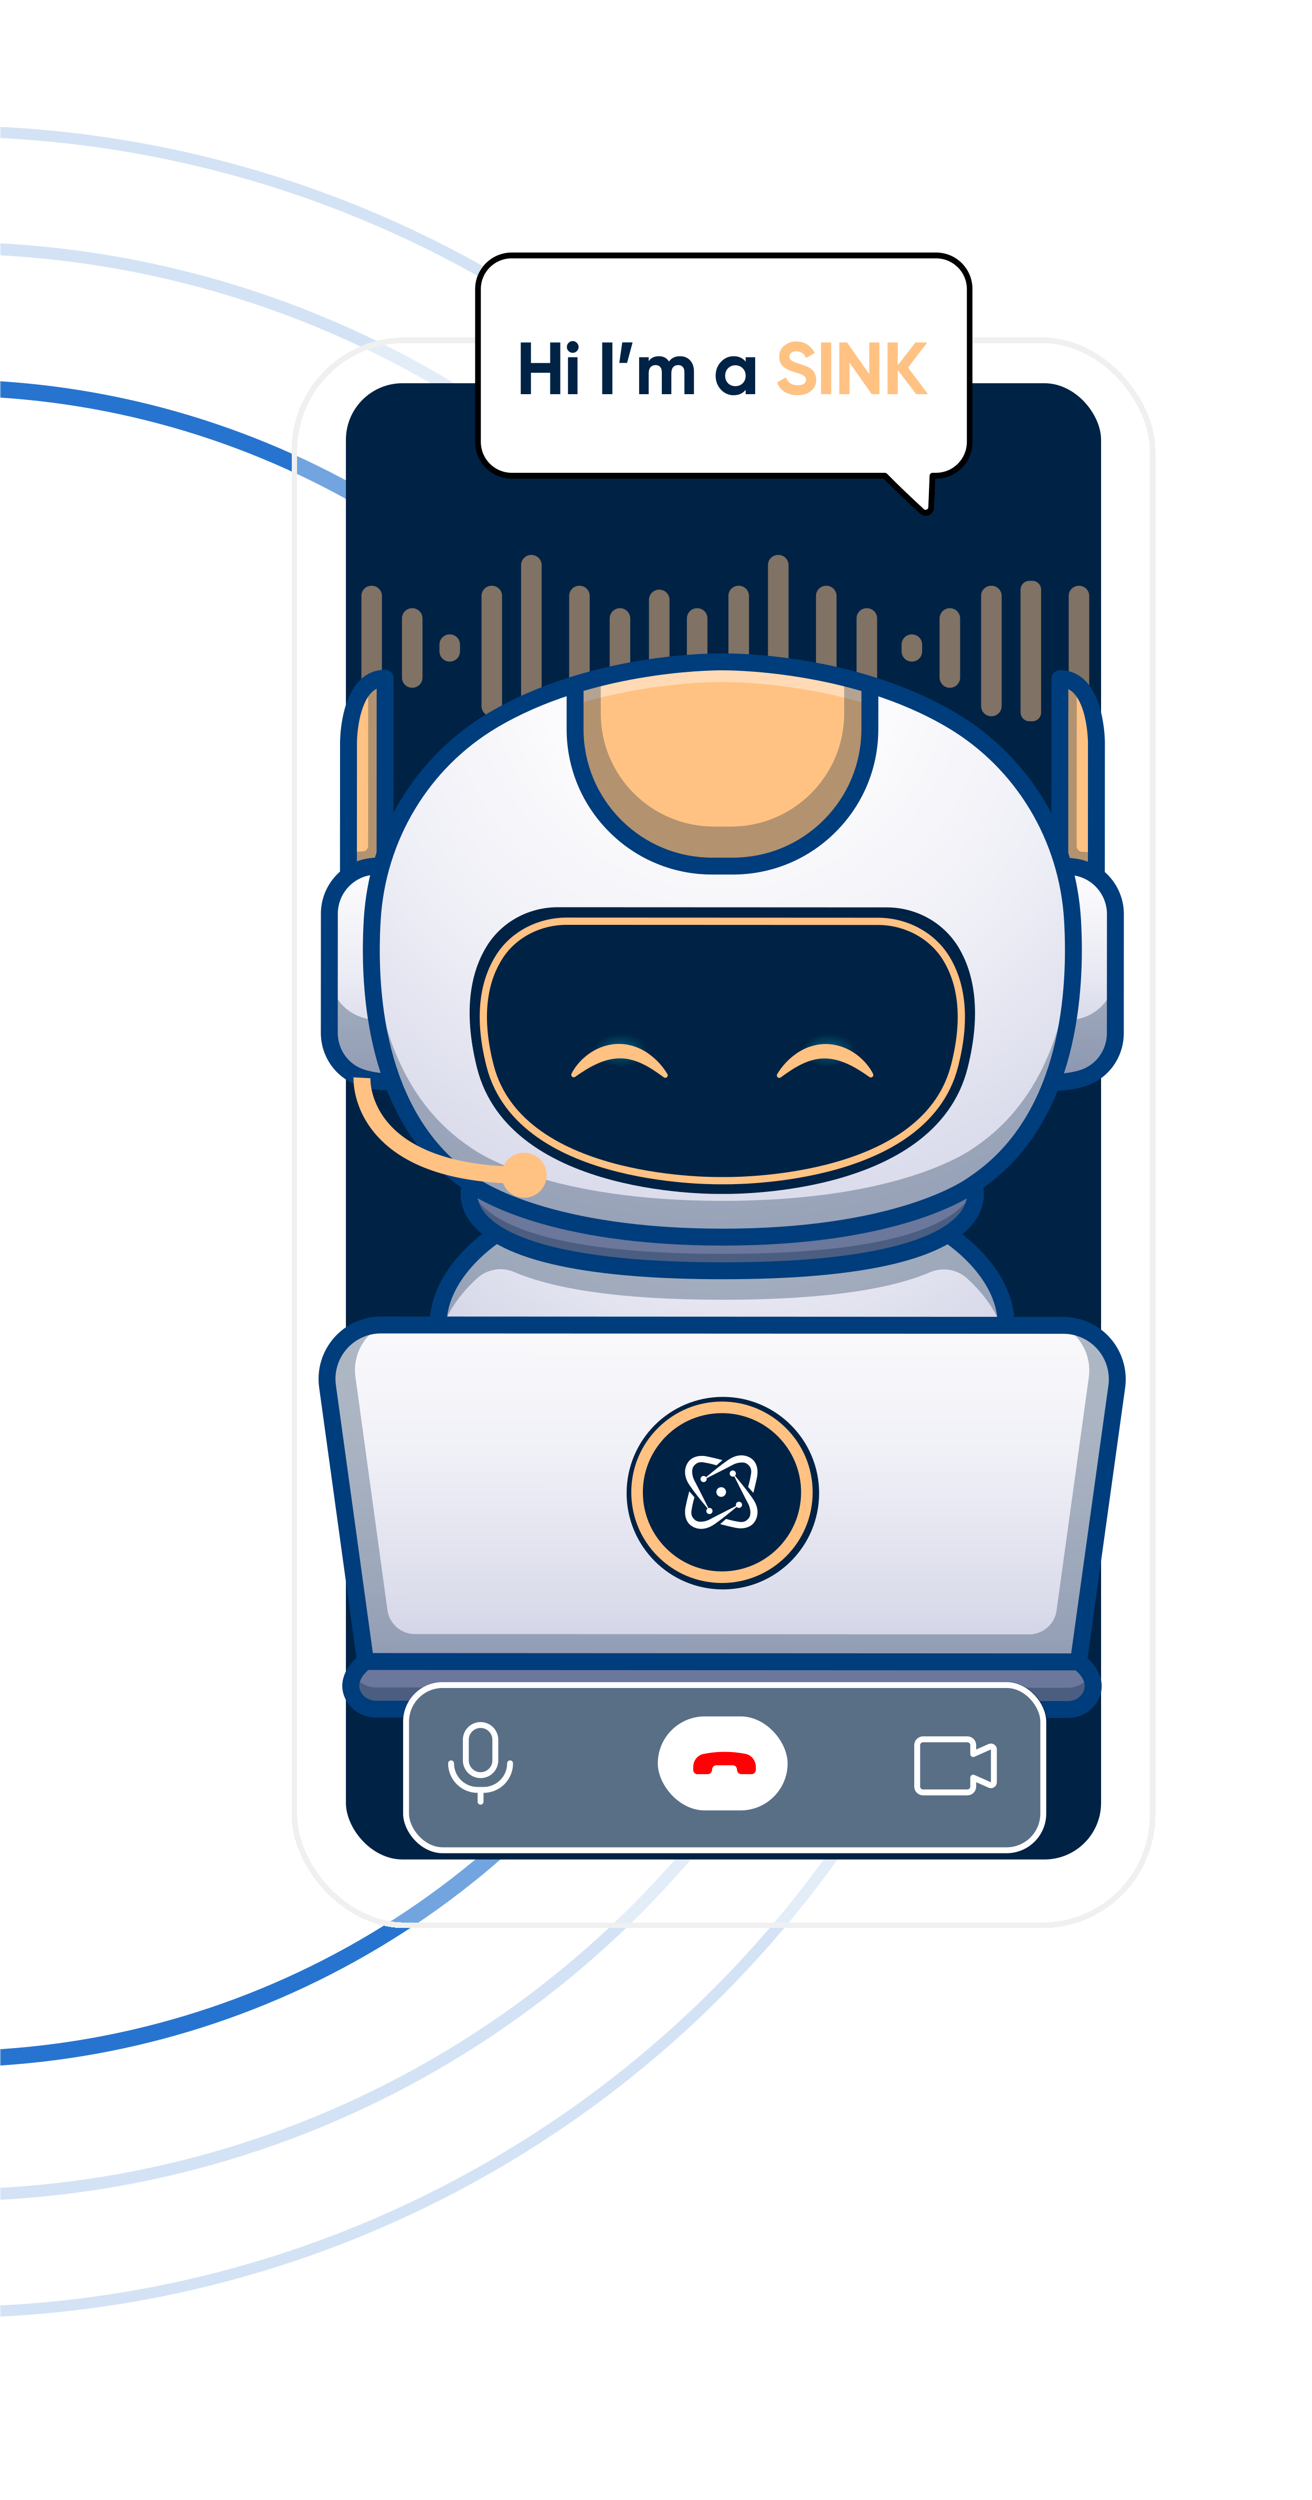
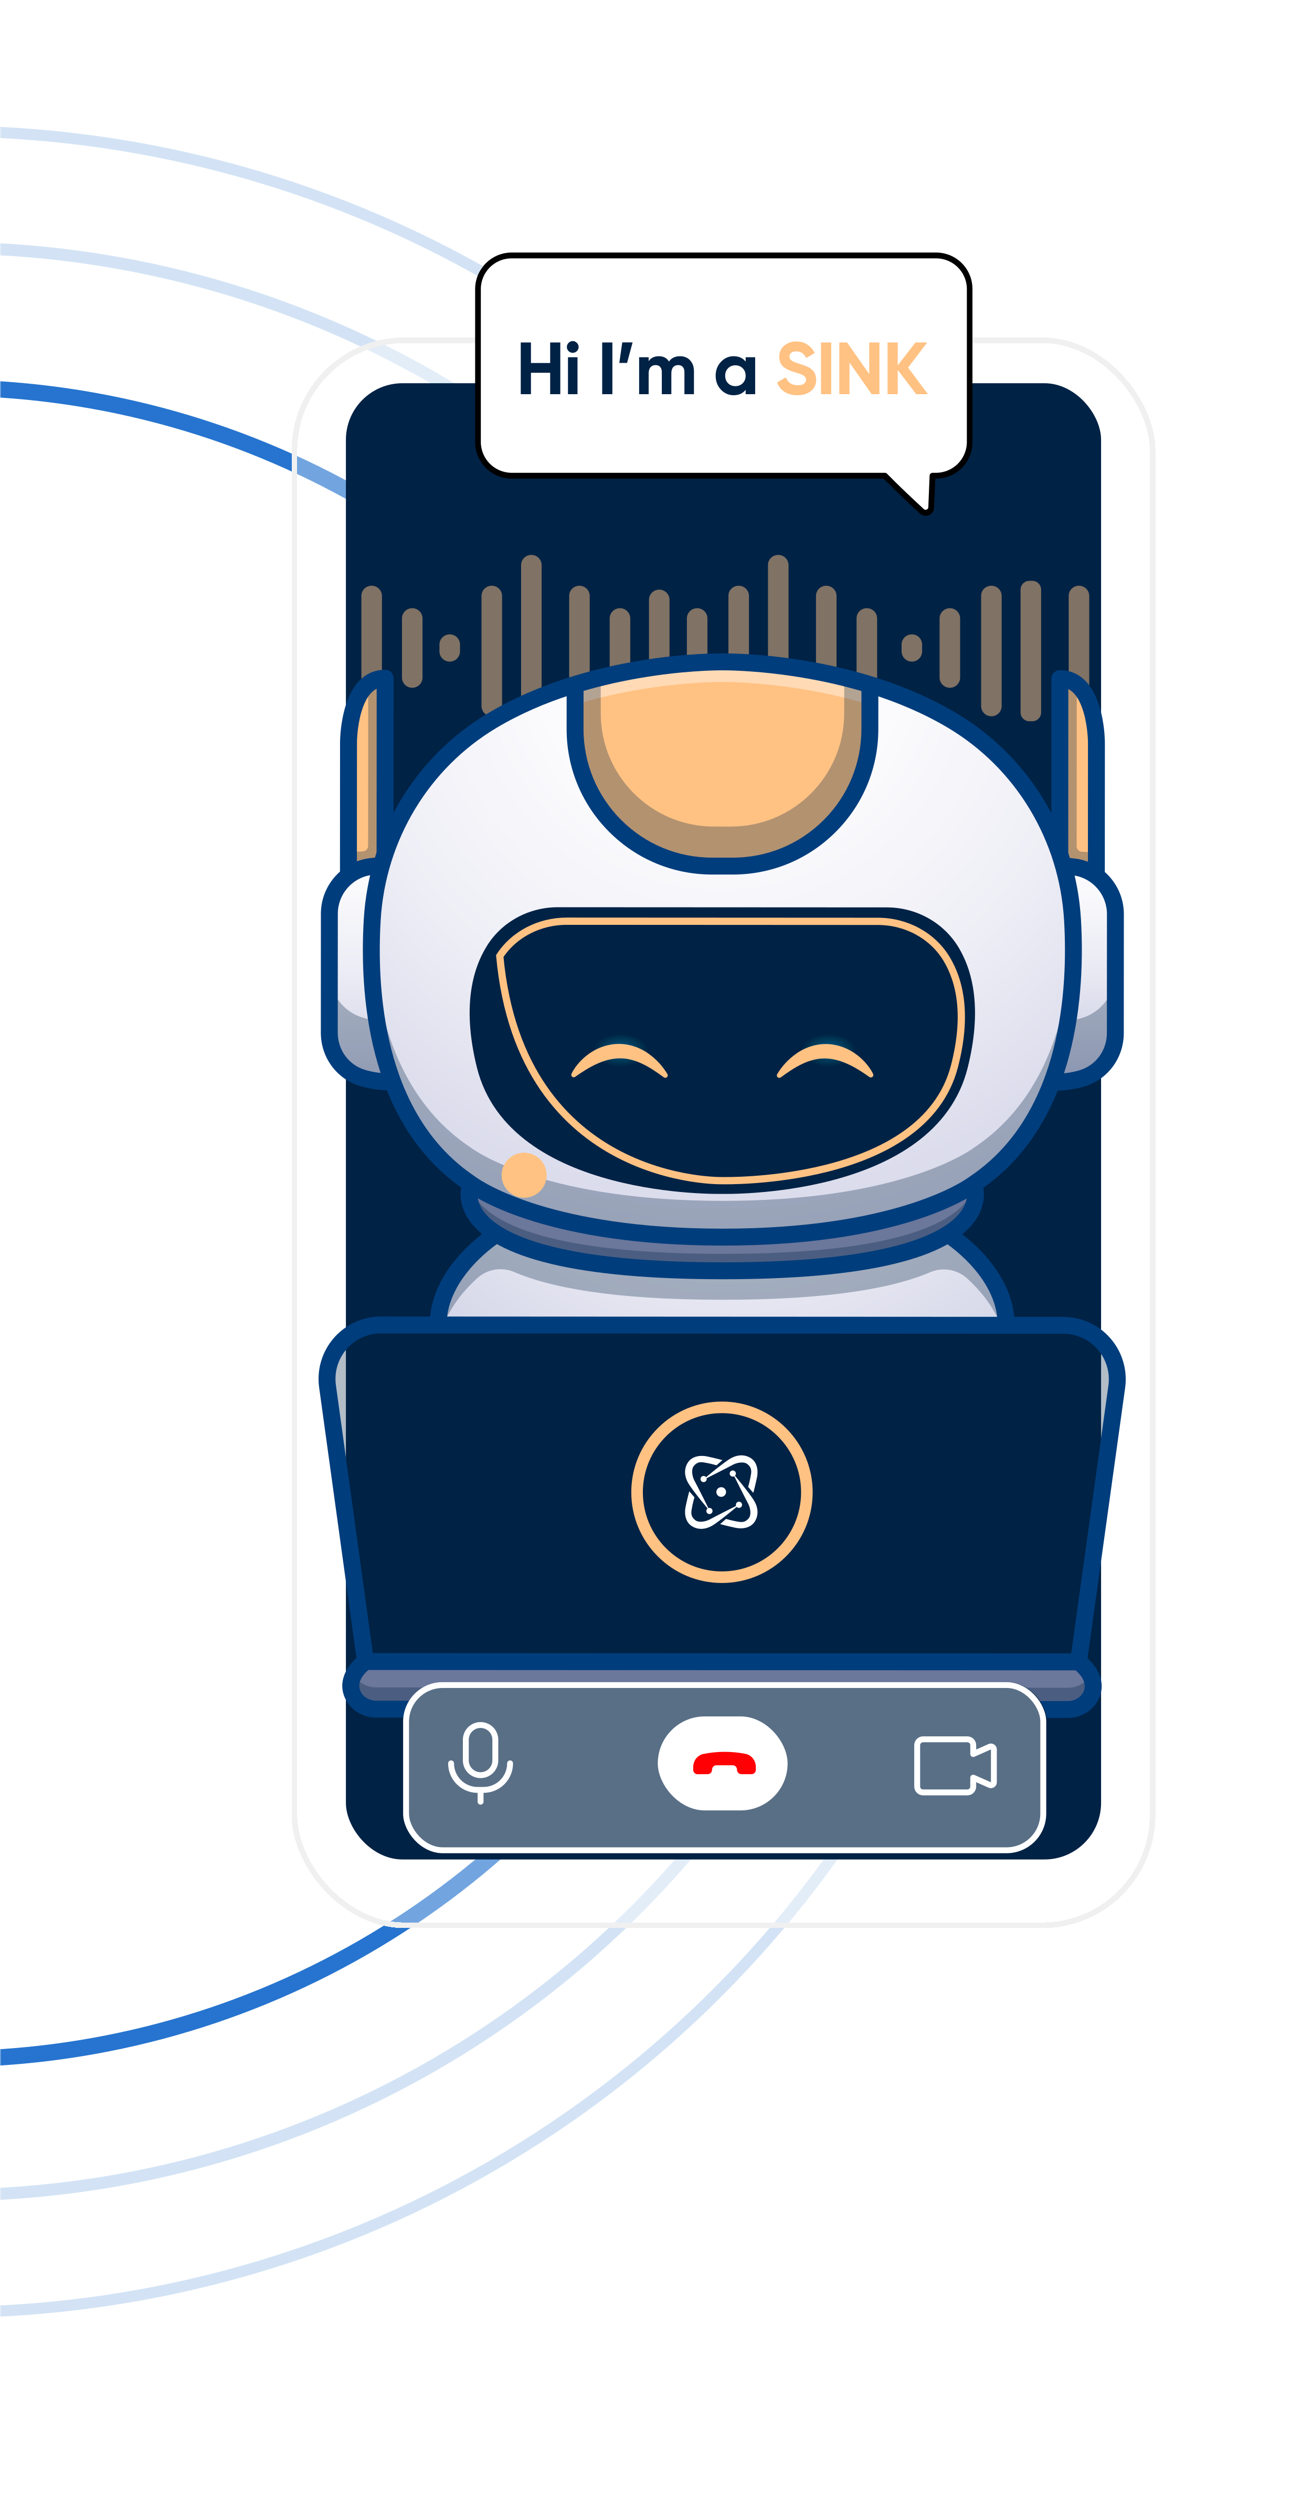
<svg xmlns="http://www.w3.org/2000/svg" width="486" height="926" viewBox="0 0 486 926" fill="none">
  <mask id="mask0_1_3" style="mask-type:alpha" maskUnits="userSpaceOnUse" x="0" y="0" width="428" height="926">
    <rect width="428" height="926" fill="#D9D9D9" />
  </mask>
  <g mask="url(#mask0_1_3)">
    <circle cx="-20" cy="453.108" r="309.526" stroke="#2674CF" stroke-width="6.03" />
    <circle cx="-19.463" cy="452.429" r="360.621" stroke="#2674CF" stroke-opacity="0.2" stroke-width="4.441" />
    <circle cx="-20" cy="452.5" r="403.936" stroke="#2674CF" stroke-opacity="0.2" stroke-width="4.129" />
  </g>
  <g filter="url(#filter0_d_1_3)">
    <rect x="108" y="119.684" width="320" height="589.139" rx="41.921" fill="white" fill-opacity="0.35" shape-rendering="crispEdges" />
    <rect x="109.048" y="120.732" width="317.904" height="587.043" rx="40.873" stroke="#F0F0F0" stroke-width="2.096" shape-rendering="crispEdges" />
  </g>
  <rect x="128.133" y="141.936" width="279.735" height="546.755" rx="20.961" fill="#002245" />
  <g opacity="0.5">
    <path d="M137.642 216.945H137.706C139.785 216.945 141.481 218.641 141.481 220.72V261.508C141.481 263.587 139.785 265.282 137.706 265.282H137.642C135.563 265.282 133.867 263.587 133.867 261.508V220.72C133.835 218.609 135.531 216.945 137.642 216.945Z" fill="#FFC283" />
    <path d="M152.675 225.264H152.739C154.818 225.264 156.514 226.959 156.514 229.039V250.952C156.514 253.031 154.818 254.727 152.739 254.727H152.675C150.595 254.727 148.9 253.031 148.9 250.952V229.039C148.9 226.959 150.595 225.264 152.675 225.264Z" fill="#FFC283" />
    <path d="M288.256 205.525H288.32C290.399 205.525 292.095 207.221 292.095 209.3V272.897C292.095 274.976 290.399 276.672 288.32 276.672H288.256C286.177 276.672 284.481 274.976 284.481 272.897V209.332C284.449 207.221 286.145 205.525 288.256 205.525Z" fill="#FFC283" />
    <path d="M273.604 216.945H273.668C275.747 216.945 277.442 218.641 277.442 220.72V261.508C277.442 263.587 275.747 265.282 273.668 265.282H273.604C271.524 265.282 269.829 263.587 269.829 261.508V220.72C269.797 218.609 271.492 216.945 273.604 216.945Z" fill="#FFC283" />
    <path d="M306.037 216.945H306.101C308.18 216.945 309.876 218.641 309.876 220.72V261.508C309.876 263.587 308.18 265.282 306.101 265.282H306.037C303.958 265.282 302.262 263.587 302.262 261.508V220.72C302.262 218.609 303.958 216.945 306.037 216.945Z" fill="#FFC283" />
    <path d="M258.215 225.264H258.279C260.359 225.264 262.054 226.959 262.054 229.039V250.952C262.054 253.031 260.359 254.727 258.279 254.727H258.215C256.136 254.727 254.44 253.031 254.44 250.952V229.039C254.44 226.959 256.136 225.264 258.215 225.264Z" fill="#FFC283" />
    <path d="M321.07 225.264H321.134C323.214 225.264 324.909 226.959 324.909 229.039V250.952C324.909 253.031 323.214 254.727 321.134 254.727H321.07C318.991 254.727 317.296 253.031 317.296 250.952V229.039C317.264 226.959 318.959 225.264 321.07 225.264Z" fill="#FFC283" />
    <path d="M244.17 218.385H244.234C246.314 218.385 248.009 220.08 248.009 222.16V257.893C248.009 259.972 246.314 261.667 244.234 261.667H244.17C242.091 261.667 240.396 259.972 240.396 257.893V222.16C240.396 220.08 242.091 218.385 244.17 218.385Z" fill="#FFC283" />
    <path d="M196.796 205.525H196.86C198.939 205.525 200.635 207.221 200.635 209.3V272.897C200.635 274.976 198.939 276.672 196.86 276.672H196.796C194.717 276.672 193.021 274.976 193.021 272.897V209.332C193.021 207.221 194.717 205.525 196.796 205.525Z" fill="#FFC283" />
    <path d="M182.139 216.945H182.203C184.282 216.945 185.977 218.641 185.977 220.72V261.508C185.977 263.587 184.282 265.282 182.203 265.282H182.139C180.059 265.282 178.364 263.587 178.364 261.508V220.72C178.364 218.609 180.059 216.945 182.139 216.945Z" fill="#FFC283" />
    <path d="M214.609 216.945H214.673C216.752 216.945 218.447 218.641 218.447 220.72V261.508C218.447 263.587 216.752 265.282 214.673 265.282H214.609C212.529 265.282 210.834 263.587 210.834 261.508V220.72C210.834 218.609 212.529 216.945 214.609 216.945Z" fill="#FFC283" />
    <path d="M229.621 225.264H229.685C231.764 225.264 233.46 226.959 233.46 229.039V250.952C233.46 253.031 231.764 254.727 229.685 254.727H229.621C227.541 254.727 225.846 253.031 225.846 250.952V229.039C225.846 226.959 227.541 225.264 229.621 225.264Z" fill="#FFC283" />
    <path d="M166.56 234.955H166.624C168.703 234.955 170.399 236.651 170.399 238.73V241.257C170.399 243.337 168.703 245.032 166.624 245.032H166.56C164.48 245.032 162.785 243.337 162.785 241.257V238.73C162.785 236.651 164.48 234.955 166.56 234.955Z" fill="#FFC283" />
    <path d="M381.309 215.121H382.396C384.188 215.121 385.659 216.593 385.659 218.384V263.874C385.659 265.665 384.188 267.137 382.396 267.137H381.309C379.517 267.137 378.046 265.665 378.046 263.874V218.384C378.046 216.593 379.517 215.121 381.309 215.121Z" fill="#FFC283" />
    <path d="M367.204 216.945H367.268C369.348 216.945 371.043 218.641 371.043 220.72V261.508C371.043 263.587 369.348 265.282 367.268 265.282H367.204C365.125 265.282 363.43 263.587 363.43 261.508V220.72C363.398 218.609 365.093 216.945 367.204 216.945Z" fill="#FFC283" />
    <path d="M399.643 216.945H399.707C401.787 216.945 403.482 218.641 403.482 220.72V261.508C403.482 263.587 401.787 265.282 399.707 265.282H399.643C397.564 265.282 395.868 263.587 395.868 261.508V220.72C395.868 218.609 397.564 216.945 399.643 216.945Z" fill="#FFC283" />
    <path d="M351.821 225.264H351.885C353.964 225.264 355.66 226.959 355.66 229.039V250.952C355.66 253.031 353.964 254.727 351.885 254.727H351.821C349.742 254.727 348.046 253.031 348.046 250.952V229.039C348.046 226.959 349.742 225.264 351.821 225.264Z" fill="#FFC283" />
    <path d="M337.745 234.955H337.809C339.889 234.955 341.584 236.651 341.584 238.73V241.257C341.584 243.337 339.889 245.032 337.809 245.032H337.745C335.666 245.032 333.97 243.337 333.97 241.257V238.73C333.97 236.651 335.634 234.955 337.745 234.955Z" fill="#FFC283" />
  </g>
  <path d="M322.224 253.585L322.216 270.033C322.201 298.071 299.459 320.79 271.421 320.775L263.76 320.772C235.721 320.757 213.002 298.015 213.017 269.977L213.025 253.528C241.767 244.702 267.629 245.136 267.629 245.136C267.629 245.136 293.493 244.728 322.224 253.585Z" fill="#FFC283" />
  <path opacity="0.4" d="M213.025 260.988C241.767 252.161 267.629 252.596 267.629 252.596C267.629 252.596 293.49 252.189 322.219 261.045L322.224 252.757C293.493 243.9 267.629 244.306 267.629 244.306C267.629 244.306 241.765 243.872 213.025 252.699L213.017 269.147C213.017 269.205 213.02 269.261 213.02 269.318L213.025 260.988Z" fill="white" />
  <path d="M389.64 400.872C384.389 414.776 375.933 427.784 362.603 437.228C361.95 437.684 361.296 438.132 360.651 438.597C357.223 441.065 331.108 458.224 267.515 458.191C203.922 458.158 177.826 440.97 174.399 438.499C173.756 438.033 173.102 437.585 172.449 437.129C159.129 427.672 150.687 414.655 145.451 400.745C137.496 379.637 136.927 356.477 137.876 340.575C138.282 333.783 139.422 327.125 141.233 320.708C141.654 319.206 142.12 317.719 142.623 316.243V316.235C149.524 295.798 163.396 278.139 182.374 266.848C192.266 260.955 202.827 256.656 213.023 253.529L213.014 269.977C212.999 298.016 235.719 320.758 263.757 320.773L271.418 320.776C299.456 320.791 322.198 298.072 322.213 270.034L322.222 253.586C332.414 256.724 342.971 261.033 352.857 266.936C371.823 278.249 385.677 295.921 392.557 316.364V316.373C393.058 317.849 393.522 319.335 393.942 320.839C395.746 327.256 396.879 333.916 397.279 340.709C398.209 356.613 397.616 379.775 389.64 400.872Z" fill="url(#paint0_radial_1_3)" />
  <path d="M145.448 400.743C140.831 400.742 137.091 400.121 134.074 399.181C126.817 396.904 121.961 390.064 121.964 382.457L121.988 338.382C121.991 332.674 124.733 327.502 129.056 324.273C131.312 322.591 133.997 321.438 136.943 321.002C139.457 320.637 141.23 320.709 141.23 320.709C139.419 327.124 138.28 333.781 137.873 340.575C136.925 356.476 137.494 379.638 145.448 400.743Z" fill="url(#paint1_linear_1_3)" />
  <path d="M413.162 338.533L413.139 382.608C413.135 390.214 408.272 397.049 401.013 399.318C397.996 400.257 394.256 400.872 389.638 400.869C397.614 379.77 398.208 356.61 397.276 340.707C396.876 333.915 395.743 327.256 393.939 320.837C393.939 320.837 395.71 320.766 398.225 321.134C401.169 321.574 403.852 322.73 406.108 324.413C410.428 327.649 413.165 332.824 413.162 338.533Z" fill="url(#paint2_linear_1_3)" />
  <path d="M142.661 251.213L142.628 316.247C142.125 317.723 141.659 319.21 141.238 320.712C141.238 320.712 139.466 320.639 136.95 321.006C134.006 321.442 131.321 322.596 129.064 324.276L129.09 274.984C129.09 274.984 129.039 251.205 142.661 251.213Z" fill="#FFC283" />
  <path d="M406.141 275.128L406.114 324.421C403.86 322.737 401.175 321.581 398.231 321.142C395.717 320.773 393.945 320.845 393.945 320.845C393.526 319.34 393.061 317.856 392.56 316.378L392.593 251.344C406.217 251.35 406.141 275.128 406.141 275.128Z" fill="#FFC283" />
  <path d="M351.046 457.118C339.596 464.235 315.877 470.685 267.515 470.658C219.152 470.632 195.441 464.16 183.999 457.03C169.926 448.271 174.405 438.5 174.405 438.5C177.832 440.971 203.928 458.159 267.521 458.192C331.114 458.226 357.229 441.066 360.657 438.598C360.657 438.598 365.127 448.374 351.046 457.118Z" fill="#6B779B" />
  <path d="M404.051 628.11C402.457 631.278 399.1 633.156 395.556 633.154L139.303 633.02C135.758 633.018 132.403 631.137 130.812 627.968C127.263 620.94 135.373 615.379 135.373 615.379L267.438 615.439L399.502 615.517C399.504 615.517 407.599 621.088 404.051 628.11Z" fill="#6B779B" />
-   <path d="M413.67 513.592L399.504 615.516L267.44 615.438L135.376 615.378L121.316 513.439C119.657 501.428 128.997 490.721 141.124 490.726L393.888 490.859C406.012 490.866 415.34 501.582 413.67 513.592Z" fill="url(#paint3_linear_1_3)" />
  <path d="M372.722 490.846L162.288 490.736C162.298 470.412 183.999 457.027 183.999 457.027C195.441 464.158 219.154 470.631 267.515 470.656C315.876 470.681 339.595 464.232 351.046 457.115C351.046 457.114 372.732 470.522 372.722 490.846Z" fill="url(#paint4_radial_1_3)" />
  <path opacity="0.3" d="M389.653 387.447C384.402 401.351 375.946 414.36 362.617 423.803C361.963 424.26 361.31 424.707 360.664 425.172C357.236 427.64 331.122 444.799 267.529 444.766C203.935 444.733 177.839 427.545 174.413 425.074C173.769 424.608 173.116 424.16 172.462 423.704C159.142 414.247 150.7 401.23 145.464 387.32C140.157 373.233 138.146 358.243 137.672 345.096C137.105 360.683 138.226 381.553 145.457 400.743C150.695 414.653 159.136 427.67 172.456 437.127C173.109 437.583 173.761 438.031 174.406 438.497C177.833 440.968 203.929 458.156 267.522 458.189C331.115 458.222 357.229 441.063 360.658 438.595C361.303 438.13 361.956 437.682 362.61 437.226C375.94 427.782 384.395 414.776 389.646 400.87C396.898 381.687 398.042 360.819 397.49 345.232C397.002 358.379 394.977 373.366 389.653 387.447Z" fill="#002245" />
  <path opacity="0.3" d="M312.72 250.951L312.713 264.229C312.702 287.385 293.92 306.147 270.764 306.135L264.439 306.132C241.283 306.12 222.521 287.338 222.533 264.183L222.54 250.904C219.425 251.674 216.247 252.541 213.029 253.53L213.021 269.978C213.006 298.016 235.725 320.759 263.764 320.774L271.425 320.777C299.463 320.792 322.205 298.073 322.22 270.034L322.228 253.586C319.011 252.593 315.833 251.724 312.72 250.951Z" fill="#002245" />
  <path opacity="0.3" d="M134.09 376.809C126.833 374.532 121.977 367.692 121.98 360.086L121.969 382.459C121.965 390.065 126.82 396.905 134.078 399.182C137.093 400.124 140.833 400.743 145.453 400.744C142.638 393.277 140.764 385.555 139.538 377.987C137.505 377.715 135.692 377.31 134.09 376.809Z" fill="#002245" />
  <path opacity="0.3" d="M401.033 376.945C408.292 374.676 413.155 367.841 413.158 360.234L413.147 382.607C413.144 390.213 408.281 397.048 401.021 399.317C398.004 400.256 394.264 400.871 389.646 400.868C392.468 393.404 394.352 385.684 395.586 378.117C397.618 377.845 399.43 377.442 401.033 376.945Z" fill="#002245" />
  <path opacity="0.3" d="M136.394 253.368L136.363 313.241L136.353 313.419C136.29 314.477 135.424 315.318 134.363 315.331C134.356 315.331 134.349 315.331 134.344 315.331C133.615 315.34 132.306 315.394 130.689 315.628C130.138 315.709 129.601 315.824 129.068 315.955L129.063 324.273C131.319 322.591 134.004 321.438 136.95 321.002C139.464 320.637 141.237 320.708 141.237 320.708C141.659 319.206 142.125 317.72 142.627 316.243L142.66 251.209C140.128 251.209 138.07 252.032 136.394 253.368Z" fill="#002245" />
  <path opacity="0.3" d="M398.859 253.502L398.828 313.375L398.838 313.553C398.899 314.611 399.765 315.454 400.826 315.467C400.833 315.467 400.839 315.467 400.844 315.467C401.574 315.477 402.883 315.531 404.5 315.769C405.051 315.852 405.588 315.966 406.12 316.097L406.115 324.415C403.861 322.731 401.176 321.575 398.232 321.136C395.718 320.768 393.946 320.839 393.946 320.839C393.527 319.335 393.062 317.85 392.562 316.372L392.595 251.338C395.127 251.338 397.184 252.164 398.859 253.502Z" fill="#002245" />
  <path opacity="0.3" d="M351.049 450.851C339.6 457.967 315.881 464.418 267.519 464.391C219.156 464.365 195.445 457.893 184.003 450.763C177.607 446.782 175.05 442.596 174.156 439.209C173.446 441.607 172.184 449.671 183.999 457.027C195.442 464.157 219.154 470.631 267.515 470.656C315.876 470.68 339.595 464.232 351.046 457.115C362.87 449.772 361.615 441.707 360.908 439.307C360.011 442.694 357.448 446.877 351.049 450.851Z" fill="#002245" />
  <path opacity="0.3" d="M176.685 473.477C180.431 470.046 185.828 469.11 190.494 471.122C203.673 476.808 226.901 481.375 267.51 481.395C308.119 481.415 331.352 476.872 344.536 471.202C349.203 469.195 354.599 470.135 358.344 473.57C362.689 477.557 367.887 483.479 370.687 490.846L372.722 490.848C372.732 470.523 351.046 457.115 351.046 457.115C339.597 464.232 315.877 470.683 267.515 470.656C219.152 470.629 195.441 464.158 183.999 457.027C183.999 457.027 162.298 470.414 162.288 490.736L164.323 490.738C167.13 483.374 172.334 477.459 176.685 473.477Z" fill="#002245" />
  <path opacity="0.3" d="M395.559 625.1L139.306 624.965C135.894 624.964 132.673 623.207 131.018 620.25C129.88 622.373 129.334 625.042 130.812 627.967C132.403 631.137 135.758 633.018 139.302 633.019L395.556 633.154C399.1 633.155 402.457 631.278 404.051 628.11C405.527 625.188 404.985 622.517 403.85 620.394C402.19 623.35 398.971 625.101 395.559 625.1Z" fill="#002245" />
  <path opacity="0.3" d="M393.885 490.859H393.137C400.048 494.291 404.461 501.897 403.317 510.163L391.378 596.486C390.677 601.557 386.34 605.334 381.22 605.331L267.445 605.263L153.669 605.211C148.549 605.21 144.216 601.428 143.519 596.355L131.67 510.021C130.534 501.753 134.956 494.151 141.87 490.726H141.122C128.997 490.72 119.657 501.428 121.314 513.439L135.374 615.378L267.438 615.438L399.502 615.516L413.668 513.592C415.34 501.582 406.012 490.866 393.885 490.859Z" fill="#002245" />
  <path d="M267.713 461.327C267.647 461.327 267.592 461.327 267.526 461.327C203.853 461.294 177.263 444.418 172.579 441.036C172.227 440.782 171.87 440.535 171.516 440.288C171.227 440.087 170.938 439.888 170.651 439.684C135.732 414.9 133.174 366.836 134.758 340.392C136.659 308.685 153.863 280.184 180.779 264.155C218.609 241.627 265.015 241.968 267.638 242.005C270.241 241.972 316.663 241.673 354.475 264.246C381.375 280.305 398.55 308.822 400.416 340.531C401.972 366.977 399.368 415.039 364.42 439.785C364.133 439.989 363.844 440.19 363.554 440.391C363.199 440.636 362.842 440.882 362.492 441.135C357.81 444.509 331.238 461.327 267.713 461.327ZM267.192 248.268C262.578 248.268 218.74 248.84 183.985 269.537C158.852 284.504 142.787 311.131 141.013 340.767C139.505 365.916 141.824 411.543 174.277 434.576C174.544 434.766 174.814 434.952 175.085 435.14C175.473 435.41 175.863 435.679 176.246 435.957C178.949 437.909 204.475 455.029 267.529 455.062C267.587 455.062 267.653 455.062 267.711 455.062C330.634 455.064 356.13 438.001 358.832 436.053C359.213 435.778 359.603 435.509 359.991 435.239C360.262 435.052 360.534 434.864 360.802 434.674C393.281 411.676 395.646 366.05 394.165 340.899C392.42 311.262 376.383 284.619 351.267 269.625C314.744 247.823 268.164 248.263 267.686 248.269C267.653 248.269 267.618 248.269 267.587 248.269C267.564 248.269 267.431 248.268 267.192 248.268Z" fill="#003D7C" />
  <path d="M145.456 403.878C140.893 403.876 136.752 403.3 133.151 402.171C124.589 399.484 118.841 391.563 118.846 382.462L118.869 338.38C118.874 328.168 126.455 319.368 136.506 317.908C139.273 317.507 141.285 317.58 141.369 317.583L141.12 323.843L141.245 320.713L141.129 323.843C141.115 323.841 139.565 323.793 137.409 324.107C130.416 325.122 125.14 331.26 125.137 338.382L125.113 382.464C125.11 388.813 129.096 394.329 135.03 396.192C138.024 397.132 141.535 397.61 145.463 397.611L145.456 403.878Z" fill="#003D7C" />
  <path d="M132.203 324.276L125.939 324.273L125.966 274.978C125.966 274.346 126.017 259.231 133.235 252C135.836 249.396 139.007 248.074 142.657 248.074C142.661 248.074 142.662 248.074 142.666 248.074C143.497 248.074 144.293 248.404 144.88 248.993C145.467 249.58 145.795 250.378 145.795 251.209L145.762 316.242L139.498 316.238L139.531 255.08C137.043 256.359 135.129 259.291 133.819 263.844C132.248 269.299 132.232 274.922 132.232 274.976L132.203 324.276Z" fill="#003D7C" />
  <path d="M389.679 404.005C389.67 404.005 389.66 404.005 389.652 404.005L389.655 397.741C389.662 397.741 389.67 397.741 389.679 397.741C393.598 397.741 397.099 397.266 400.088 396.332C406.024 394.476 410.016 388.963 410.019 382.614L410.043 338.533C410.046 331.409 404.777 325.267 397.786 324.244C395.625 323.927 394.077 323.975 394.066 323.975L393.83 317.716C393.916 317.713 395.926 317.641 398.693 318.046C408.741 319.515 416.314 328.326 416.307 338.536L416.284 382.618C416.279 391.718 410.522 399.633 401.957 402.312C398.363 403.434 394.231 404.005 389.679 404.005Z" fill="#003D7C" />
  <path d="M409.254 324.424L402.99 324.421L403.014 275.126C403.014 275.065 403.004 269.444 401.439 263.987C400.132 259.435 398.221 256.501 395.735 255.218L395.703 316.377L389.439 316.373L389.472 251.341C389.472 250.51 389.804 249.714 390.391 249.126C390.978 248.539 391.774 248.211 392.605 248.211C392.605 248.211 392.605 248.211 392.607 248.211C396.261 248.213 399.434 249.536 402.033 252.145C409.244 259.383 409.281 274.499 409.279 275.14L409.254 324.424Z" fill="#003D7C" />
  <path d="M271.455 323.91C271.445 323.91 271.437 323.91 271.426 323.91L263.761 323.907C249.363 323.899 235.832 318.286 225.657 308.101C215.483 297.915 209.882 284.378 209.891 269.98L209.899 253.535L216.163 253.538L216.155 269.983C216.148 282.706 221.096 294.671 230.089 303.672C239.082 312.673 251.042 317.636 263.765 317.641L271.429 317.644C271.437 317.644 271.445 317.644 271.455 317.644C284.168 317.644 296.123 312.697 305.119 303.71C314.121 294.718 319.081 282.759 319.088 270.035L319.096 253.59L325.361 253.593L325.352 270.038C325.344 284.434 319.732 297.967 309.546 308.142C299.369 318.311 285.84 323.91 271.455 323.91Z" fill="#003D7C" />
  <path d="M267.534 442.183C267.534 442.183 346.382 444.238 358.488 395.343C363.721 374.211 360.568 360.274 355.299 351.26C349.761 341.785 339.499 336.076 328.525 336.071L267.588 336.039L206.632 336.008C196.032 336.003 186.008 341.284 180.4 350.28C174.806 359.251 171.242 373.402 176.627 395.251C188.683 444.155 267.534 442.183 267.534 442.183Z" fill="#002245" />
  <path opacity="0.5" d="M229.935 409.587C248.818 409.587 264.126 400.372 264.126 389.006C264.126 377.64 248.818 368.426 229.935 368.426C211.052 368.426 195.745 377.64 195.745 389.006C195.745 400.372 211.052 409.587 229.935 409.587Z" fill="url(#paint5_radial_1_3)" />
  <path opacity="0.5" d="M307.002 409.587C325.885 409.587 341.193 400.372 341.193 389.006C341.193 377.64 325.885 368.426 307.002 368.426C288.119 368.426 272.812 377.64 272.812 389.006C272.812 400.372 288.119 409.587 307.002 409.587Z" fill="url(#paint6_radial_1_3)" />
-   <path d="M267.538 437.28C267.538 437.28 342.113 439.141 353.564 394.888C358.513 375.762 355.529 363.148 350.547 354.991C345.309 346.416 335.603 341.248 325.223 341.243L267.59 341.213L209.937 341.184C199.911 341.179 190.431 345.959 185.127 354.099C179.836 362.218 176.464 375.025 181.559 394.799C192.96 439.063 267.538 437.28 267.538 437.28Z" stroke="#FFC283" stroke-width="2.685" stroke-miterlimit="10" />
-   <path d="M194.15 438.405C169.064 438.391 150.951 432.669 140.311 421.394C130.399 410.891 130.933 399.483 130.962 399.002L137.214 399.36L134.088 399.181L137.216 399.344C137.2 399.723 136.881 408.728 144.99 417.223C154.291 426.969 171.292 432.127 194.153 432.139L194.15 438.405Z" fill="#FFC283" />
+   <path d="M267.538 437.28C267.538 437.28 342.113 439.141 353.564 394.888C358.513 375.762 355.529 363.148 350.547 354.991C345.309 346.416 335.603 341.248 325.223 341.243L267.59 341.213L209.937 341.184C199.911 341.179 190.431 345.959 185.127 354.099C192.96 439.063 267.538 437.28 267.538 437.28Z" stroke="#FFC283" stroke-width="2.685" stroke-miterlimit="10" />
  <path d="M194.156 443.613C198.764 443.613 202.499 439.878 202.499 435.27C202.499 430.663 198.764 426.928 194.156 426.928C189.549 426.928 185.813 430.663 185.813 435.27C185.813 439.878 189.549 443.613 194.156 443.613Z" fill="#FFC283" />
  <path d="M267.807 473.793C267.705 473.793 267.616 473.793 267.516 473.793C214.591 473.765 182.914 466.198 173.364 451.301C168.596 443.864 171.438 437.462 171.563 437.191L177.257 439.804C177.214 439.911 175.739 443.562 178.763 448.111C183.573 455.348 201.5 467.494 267.52 467.528C267.613 467.528 267.709 467.528 267.802 467.528C333.991 467.528 351.736 455.305 356.423 448.012C359.322 443.501 357.828 439.933 357.811 439.898L363.508 437.293C363.631 437.561 366.469 443.967 361.692 451.399C352.145 466.258 320.551 473.793 267.807 473.793Z" fill="#003D7C" />
  <path d="M395.57 636.289C395.568 636.289 395.566 636.289 395.563 636.289L139.308 636.155C134.521 636.153 130.091 633.493 128.018 629.381C124.762 622.921 128.613 617.098 132.033 614.039L118.217 513.871C117.303 507.248 119.299 500.559 123.694 495.521C128.084 490.485 134.435 487.598 141.116 487.598C141.119 487.598 141.124 487.598 141.127 487.598L393.896 487.73C400.582 487.734 406.934 490.628 411.323 495.673C415.711 500.717 417.7 507.408 416.779 514.029L402.859 614.182C406.276 617.244 410.12 623.07 406.858 629.527C404.783 633.635 400.353 636.289 395.57 636.289ZM136.455 618.511C134.966 619.776 131.824 623.009 133.616 626.563C134.632 628.583 136.87 629.89 139.313 629.892L395.568 630.026C395.568 630.026 395.57 630.026 395.571 630.026C398.013 630.026 400.248 628.723 401.268 626.704C403.061 623.153 399.925 619.916 398.437 618.648L136.455 618.511ZM267.449 612.314L396.787 612.382L410.578 513.166C411.25 508.34 409.8 503.462 406.601 499.785C403.401 496.108 398.771 493.998 393.896 493.995L141.127 493.862C141.124 493.862 141.121 493.862 141.119 493.862C136.249 493.862 131.62 495.967 128.419 499.637C125.215 503.311 123.76 508.187 124.427 513.015L138.115 612.246L267.449 612.314Z" fill="#003D7C" />
  <path d="M165.423 490.742L159.158 490.739C159.17 468.915 181.415 454.945 182.362 454.361L185.649 459.694L184.006 457.028L185.653 459.692C185.449 459.816 165.431 472.44 165.423 490.742Z" fill="#003D7C" />
  <path d="M375.859 490.852L369.594 490.848C369.604 472.48 349.603 459.903 349.401 459.778L352.695 454.449C353.64 455.035 375.87 469.028 375.859 490.852Z" fill="#003D7C" />
  <path d="M267.768 588.675C287.459 588.675 303.422 572.713 303.422 553.021C303.422 533.33 287.459 517.367 267.768 517.367C248.076 517.367 232.114 533.33 232.114 553.021C232.114 572.713 248.076 588.675 267.768 588.675Z" fill="#002245" />
  <path d="M259.822 548.603C259.375 548.157 259.375 547.43 259.822 546.983C260.268 546.537 260.995 546.537 261.441 546.983C261.888 547.43 261.888 548.157 261.441 548.603C260.995 549.05 260.268 549.05 259.822 548.603Z" fill="white" />
  <path d="M261.985 560.435C261.538 559.989 261.538 559.262 261.985 558.815C262.431 558.369 263.158 558.369 263.605 558.815C264.051 559.262 264.051 559.989 263.605 560.435C263.158 560.882 262.431 560.882 261.985 560.435Z" fill="white" />
  <path d="M277.133 550.729C277.133 550.729 277.879 548.152 278.212 545.879C278.429 544.381 278.151 543.299 276.837 542.248C275.522 541.198 272.837 541.739 271.462 542.517C270.087 543.295 260.083 548.331 260.083 548.331C260.083 548.331 267.876 541.707 270.715 540.119C273.555 538.531 276.269 538.771 278.269 540.148C280.269 541.528 281.015 544.252 280.39 547.281C279.762 550.306 279.047 552.916 279.047 552.916L277.137 550.729H277.133Z" fill="white" />
  <path d="M265.428 542.702C265.428 542.702 262.86 541.953 260.596 541.619C259.103 541.401 258.025 541.68 256.978 542.999C255.932 544.319 256.471 547.014 257.246 548.394C258.021 549.774 263.039 559.814 263.039 559.814C263.039 559.814 256.439 551.993 254.857 549.143C253.275 546.297 253.514 543.569 254.886 541.562C256.261 539.555 258.978 538.806 261.993 539.437C265.007 540.067 267.607 540.784 267.607 540.784L265.428 542.702Z" fill="white" />
  <path d="M257.234 554.534C257.234 554.534 256.487 557.112 256.155 559.388C255.937 560.886 256.216 561.969 257.53 563.019C258.844 564.069 261.53 563.528 262.905 562.75C264.28 561.972 274.283 556.936 274.283 556.936C274.283 556.936 266.491 563.56 263.651 565.148C260.816 566.736 258.098 566.496 256.098 565.119C254.098 563.739 253.352 561.015 253.977 557.986C254.605 554.961 255.319 552.352 255.319 552.352L257.23 554.538L257.234 554.534Z" fill="white" />
  <path d="M268.937 562.565C268.937 562.565 271.505 563.314 273.769 563.648C275.262 563.866 276.341 563.587 277.387 562.268C278.434 560.949 277.894 558.253 277.119 556.873C276.344 555.493 271.327 545.453 271.327 545.453C271.327 545.453 277.926 553.274 279.509 556.124C281.091 558.97 280.851 561.698 279.48 563.705C278.105 565.712 275.391 566.462 272.373 565.834C269.359 565.203 266.759 564.487 266.759 564.487L268.937 562.569V562.565Z" fill="white" />
  <path d="M270.635 546.572C270.189 546.125 270.189 545.399 270.635 544.952C271.082 544.506 271.809 544.506 272.255 544.952C272.702 545.399 272.702 546.125 272.255 546.572C271.809 547.019 271.082 547.019 270.635 546.572Z" fill="white" />
  <path d="M272.924 558.146C272.477 557.7 272.477 556.973 272.924 556.526C273.37 556.08 274.097 556.08 274.544 556.526C274.99 556.973 274.99 557.7 274.544 558.146C274.097 558.593 273.37 558.593 272.924 558.146Z" fill="white" />
  <path d="M267.154 554.395C268.146 554.395 268.949 553.591 268.949 552.6C268.949 551.608 268.146 550.805 267.154 550.805C266.163 550.805 265.359 551.608 265.359 552.6C265.359 553.591 266.163 554.395 267.154 554.395Z" fill="white" />
  <path d="M211.698 397.692C212.489 396.028 213.549 394.65 214.739 393.312C215.949 392.006 217.32 390.821 218.849 389.82C221.89 387.815 225.663 386.565 229.519 386.644C231.438 386.664 233.352 387.002 235.13 387.628C235.584 387.76 236.019 387.94 236.444 388.134C236.868 388.328 237.308 388.492 237.714 388.712C238.52 389.167 239.341 389.587 240.069 390.132C243.051 392.217 245.463 394.843 247.224 397.81C247.481 398.243 247.339 398.803 246.906 399.06C246.582 399.253 246.188 399.221 245.901 399.014L245.896 399.011C243.219 397.053 240.593 395.232 237.837 393.968C236.477 393.307 235.082 392.817 233.689 392.477C232.299 392.116 230.892 391.958 229.494 391.98C226.698 392.013 223.911 392.756 221.176 393.993C218.443 395.212 215.745 396.929 213.111 398.79L213.051 398.833C212.638 399.125 212.068 399.025 211.776 398.614C211.58 398.334 211.562 397.981 211.698 397.692Z" fill="#FFC283" />
  <path d="M321.999 398.849C319.367 396.987 316.672 395.267 313.939 394.044C311.205 392.804 308.419 392.059 305.623 392.023C304.224 391.999 302.818 392.155 301.428 392.515C300.035 392.853 298.64 393.341 297.278 394.001C294.52 395.262 291.893 397.081 289.214 399.035L289.211 399.038C288.803 399.335 288.232 399.246 287.935 398.839C287.713 398.536 287.708 398.139 287.889 397.834C289.654 394.869 292.069 392.246 295.052 390.165C295.781 389.619 296.602 389.2 297.408 388.747C297.814 388.526 298.253 388.362 298.678 388.17C299.103 387.976 299.537 387.798 299.992 387.665C301.77 387.042 303.685 386.705 305.604 386.687C309.46 386.611 313.232 387.866 316.271 389.875C317.8 390.878 319.17 392.064 320.377 393.371C321.566 394.709 322.625 396.091 323.414 397.755C323.631 398.211 323.436 398.756 322.98 398.974C322.671 399.12 322.321 399.078 322.059 398.896L321.999 398.849Z" fill="#FFC283" />
  <path d="M267.439 586.292C267.433 586.292 267.428 586.292 267.422 586.292C258.449 586.286 250.015 582.787 243.67 576.44C237.329 570.09 233.838 561.653 233.844 552.68C233.847 543.707 237.346 535.27 243.696 528.928C250.04 522.59 258.472 519.102 267.439 519.102C267.445 519.102 267.45 519.102 267.456 519.102C285.981 519.11 301.043 534.189 301.034 552.717C301.026 571.23 285.955 586.292 267.439 586.292ZM267.439 523.387C259.617 523.387 252.261 526.43 246.728 531.96C241.189 537.493 238.137 544.85 238.132 552.68C238.129 560.507 241.172 567.869 246.705 573.408C252.238 578.947 259.595 581.998 267.425 582.004C267.428 582.004 267.433 582.004 267.439 582.004C283.593 582.004 296.738 568.868 296.746 552.711C296.752 536.551 283.613 523.398 267.453 523.39C267.45 523.387 267.445 523.387 267.439 523.387Z" fill="#FFC283" />
  <rect x="149.607" y="622.996" width="238.226" height="63.381" rx="14.672" fill="#002245" />
  <rect x="150.418" y="624.089" width="236.041" height="61.196" rx="13.58" fill="white" fill-opacity="0.35" stroke="white" stroke-width="2.186" />
  <path d="M188.946 653.097C188.949 654.389 188.697 655.669 188.203 656.864C187.71 658.058 186.986 659.144 186.072 660.058C185.158 660.971 184.073 661.696 182.878 662.189C181.684 662.682 180.404 662.935 179.111 662.932H176.926C175.633 662.935 174.353 662.682 173.158 662.189C171.964 661.696 170.879 660.971 169.965 660.058C169.051 659.144 168.327 658.058 167.833 656.864C167.34 655.669 167.088 654.389 167.091 653.097M178.018 662.932V667.303M183.482 652.004C183.482 653.453 182.907 654.843 181.882 655.868C180.857 656.892 179.467 657.468 178.018 657.468C176.569 657.468 175.179 656.892 174.155 655.868C173.13 654.843 172.554 653.453 172.554 652.004V644.355C172.554 642.905 173.13 641.516 174.155 640.491C175.179 639.466 176.569 638.891 178.018 638.891C179.467 638.891 180.857 639.466 181.882 640.491C182.907 641.516 183.482 642.905 183.482 644.355V652.004Z" stroke="white" stroke-width="2.186" stroke-linecap="round" stroke-linejoin="round" />
  <path d="M366.676 646.919L360.513 649.651V646.373C360.513 645.793 360.283 645.238 359.873 644.828C359.463 644.418 358.907 644.188 358.327 644.188H341.936C341.356 644.188 340.8 644.418 340.39 644.828C339.98 645.238 339.75 645.793 339.75 646.373V661.672C339.75 662.252 339.98 662.808 340.39 663.217C340.8 663.627 341.356 663.858 341.936 663.858H358.327C358.907 663.858 359.463 663.627 359.873 663.217C360.283 662.808 360.513 662.252 360.513 661.672V658.394L366.676 661.126C366.842 661.19 367.022 661.212 367.198 661.191C367.375 661.17 367.544 661.106 367.691 661.005C367.837 660.904 367.957 660.768 368.039 660.61C368.121 660.452 368.164 660.277 368.162 660.098V647.947C368.164 647.769 368.121 647.593 368.039 647.435C367.957 647.277 367.837 647.141 367.691 647.04C367.544 646.939 367.375 646.875 367.198 646.854C367.022 646.833 366.842 646.855 366.676 646.919V646.919Z" stroke="white" stroke-width="2.186" stroke-linecap="round" stroke-linejoin="round" />
  <rect x="243.663" y="635.711" width="48.082" height="34.818" rx="17.409" fill="white" />
  <path d="M260.438 649.644C259.4 649.883 258.47 650.495 257.805 651.378C257.14 652.261 256.781 653.361 256.788 654.493L256.778 655.465C256.783 655.901 256.947 656.318 257.237 656.626C257.526 656.934 257.917 657.109 258.326 657.114L262.222 657.092C262.629 657.089 263.018 656.915 263.306 656.608C263.593 656.302 263.757 655.888 263.76 655.454C263.765 655.018 263.929 654.602 264.219 654.294C264.508 653.985 264.899 653.81 265.308 653.805H271.46C271.664 653.803 271.866 653.845 272.054 653.927C272.243 654.01 272.414 654.131 272.558 654.285C272.702 654.438 272.816 654.62 272.893 654.821C272.971 655.022 273.01 655.237 273.008 655.454C273.012 655.888 273.175 656.302 273.462 656.608C273.75 656.915 274.139 657.089 274.546 657.092H278.442C278.851 657.088 279.242 656.912 279.532 656.604C279.821 656.296 279.986 655.879 279.99 655.443L279.98 654.471C279.987 653.339 279.628 652.239 278.963 651.356C278.299 650.473 277.369 649.861 276.33 649.622C271.08 648.551 265.686 648.558 260.438 649.644Z" fill="#FF0004" />
  <path d="M188.966 93H346.755C353.633 93 359.212 98.579 359.212 105.456V163.761C359.164 170.591 353.585 176.122 346.755 176.122H345.409L345.024 184.923L344.88 187.953C344.832 189.059 343.87 189.925 342.715 189.828C342.283 189.78 341.85 189.636 341.513 189.347C336.848 185.067 332.231 180.691 327.758 176.122H188.966C182.136 176.122 176.605 170.591 176.605 163.761V105.456C176.557 98.627 182.088 93.048 188.917 93H188.966Z" fill="white" />
  <path d="M203.797 126.841H207.546V146H203.797V138.063H196.68V146H192.903V126.841H196.68V134.45H203.797V126.841ZM212.145 130.673C211.562 130.673 211.051 130.463 210.613 130.043C210.193 129.605 209.983 129.094 209.983 128.51C209.983 127.927 210.193 127.416 210.613 126.978C211.051 126.54 211.562 126.321 212.145 126.321C212.748 126.321 213.259 126.54 213.678 126.978C214.116 127.416 214.335 127.927 214.335 128.51C214.335 129.094 214.116 129.605 213.678 130.043C213.259 130.463 212.748 130.673 212.145 130.673ZM210.394 146V132.315H213.925V146H210.394ZM223.068 126.841H226.845V146H223.068V126.841ZM234.333 126.814L232.28 134.422H229.406L230.501 126.814H234.333ZM251.886 131.932C253.455 131.932 254.705 132.443 255.636 133.464C256.585 134.486 257.059 135.855 257.059 137.57V146H253.528V137.816C253.528 136.995 253.328 136.357 252.926 135.9C252.525 135.444 251.959 135.216 251.229 135.216C250.426 135.216 249.797 135.481 249.341 136.01C248.903 136.539 248.684 137.305 248.684 138.309V146H245.153V137.816C245.153 136.995 244.952 136.357 244.551 135.9C244.149 135.444 243.584 135.216 242.854 135.216C242.069 135.216 241.44 135.481 240.965 136.01C240.509 136.539 240.281 137.305 240.281 138.309V146H236.75V132.315H240.281V133.766C241.102 132.543 242.37 131.932 244.086 131.932C245.764 131.932 247.005 132.589 247.808 133.902C248.72 132.589 250.08 131.932 251.886 131.932ZM276.206 132.315H279.737V146H276.206V144.385C275.148 145.717 273.661 146.383 271.745 146.383C269.92 146.383 268.351 145.69 267.037 144.303C265.742 142.898 265.094 141.183 265.094 139.157C265.094 137.132 265.742 135.426 267.037 134.039C268.351 132.634 269.92 131.932 271.745 131.932C273.661 131.932 275.148 132.598 276.206 133.93V132.315ZM269.692 141.949C270.404 142.661 271.307 143.017 272.402 143.017C273.497 143.017 274.4 142.661 275.111 141.949C275.841 141.219 276.206 140.289 276.206 139.157C276.206 138.026 275.841 137.105 275.111 136.393C274.4 135.663 273.497 135.298 272.402 135.298C271.307 135.298 270.404 135.663 269.692 136.393C268.98 137.105 268.625 138.026 268.625 139.157C268.625 140.289 268.98 141.219 269.692 141.949Z" fill="#002245" />
  <path d="M295.392 146.383C293.494 146.383 291.898 145.964 290.602 145.124C289.307 144.267 288.394 143.108 287.865 141.648L291.095 139.76C291.843 141.712 293.312 142.688 295.501 142.688C296.56 142.688 297.335 142.497 297.828 142.113C298.321 141.73 298.567 141.247 298.567 140.663C298.567 139.988 298.266 139.468 297.664 139.103C297.062 138.72 295.985 138.309 294.434 137.871C293.576 137.616 292.847 137.36 292.244 137.105C291.661 136.849 291.067 136.512 290.465 136.092C289.881 135.654 289.434 135.107 289.124 134.45C288.814 133.793 288.659 133.027 288.659 132.151C288.659 130.417 289.27 129.04 290.493 128.018C291.734 126.978 293.221 126.458 294.954 126.458C296.505 126.458 297.864 126.841 299.032 127.607C300.218 128.355 301.14 129.405 301.797 130.755L298.622 132.589C297.855 130.946 296.633 130.125 294.954 130.125C294.169 130.125 293.549 130.308 293.093 130.673C292.655 131.019 292.436 131.476 292.436 132.041C292.436 132.643 292.682 133.136 293.175 133.519C293.686 133.884 294.653 134.286 296.076 134.724C296.66 134.906 297.098 135.052 297.39 135.161C297.7 135.253 298.111 135.408 298.622 135.627C299.151 135.827 299.552 136.019 299.826 136.201C300.118 136.384 300.446 136.63 300.811 136.94C301.176 137.251 301.45 137.57 301.632 137.898C301.833 138.227 301.997 138.628 302.125 139.103C302.271 139.559 302.344 140.061 302.344 140.608C302.344 142.378 301.696 143.783 300.401 144.823C299.123 145.863 297.454 146.383 295.392 146.383ZM304.126 126.841H307.904V146H304.126V126.841ZM321.988 126.841H325.765V146H322.891L314.68 134.286V146H310.903V126.841H313.777L321.988 138.528V126.841ZM343.743 146H339.391L332.548 137.023V146H328.771V126.841H332.548V135.298L339.117 126.841H343.469L336.38 136.147L343.743 146Z" fill="#FFC283" />
  <path d="M342.859 191.031C342.137 191.031 341.416 190.742 340.839 190.261C336.414 186.221 331.893 181.845 327.276 177.276H189.466C182.06 177.228 176.048 171.216 176 163.809L176 107.094C176 99.639 182.012 93.579 189.466 93.531H346.754C354.209 93.531 360.221 99.543 360.221 106.998C360.221 107.046 360.221 107.046 360.221 107.094V163.809C360.221 171.264 354.209 177.276 346.754 177.276H346.466L345.985 188.097C345.937 189.299 345.215 190.309 344.109 190.838C343.725 190.934 343.292 191.031 342.859 191.031ZM189.466 95.695C183.214 95.695 178.116 100.793 178.116 107.046V163.761C178.164 170.014 183.214 175.063 189.466 175.112H327.757C328.046 175.112 328.335 175.208 328.527 175.4C333.096 180.065 337.809 184.49 342.234 188.578C342.522 188.866 342.907 188.914 343.244 188.722C343.58 188.626 343.869 188.289 343.869 187.953L344.35 176.122C344.398 175.544 344.879 175.112 345.456 175.112H346.803C353.055 175.063 358.105 170.014 358.153 163.761V107.046C358.153 100.793 353.055 95.695 346.803 95.695H189.466Z" fill="black" />
  <defs>
    <filter id="filter0_d_1_3" x="50.782" y="67.763" width="434.437" height="703.576" filterUnits="userSpaceOnUse" color-interpolation-filters="sRGB">
      <feFlood flood-opacity="0" result="BackgroundImageFix" />
      <feColorMatrix in="SourceAlpha" type="matrix" values="0 0 0 0 0 0 0 0 0 0 0 0 0 0 0 0 0 0 127 0" result="hardAlpha" />
      <feOffset dy="5.298" />
      <feGaussianBlur stdDeviation="28.609" />
      <feComposite in2="hardAlpha" operator="out" />
      <feColorMatrix type="matrix" values="0 0 0 0 0 0 0 0 0 0 0 0 0 0 0 0 0 0 0.1 0" />
      <feBlend mode="normal" in2="BackgroundImageFix" result="effect1_dropShadow_1_3" />
      <feBlend mode="normal" in="SourceGraphic" in2="effect1_dropShadow_1_3" result="shape" />
    </filter>
    <radialGradient id="paint0_radial_1_3" cx="0" cy="0" r="1" gradientUnits="userSpaceOnUse" gradientTransform="translate(266.733 242.259) rotate(0.03) scale(279.026 279.026)">
      <stop stop-color="white" />
      <stop offset="0.242" stop-color="#FBFBFD" />
      <stop offset="0.503" stop-color="#EEEEF6" />
      <stop offset="0.773" stop-color="#D8D9EA" />
      <stop offset="1" stop-color="#C0C2DD" />
    </radialGradient>
    <linearGradient id="paint1_linear_1_3" x1="133.295" y1="302.286" x2="133.812" y2="414.471" gradientUnits="userSpaceOnUse">
      <stop stop-color="white" />
      <stop offset="0.235" stop-color="#FAFAFC" />
      <stop offset="0.506" stop-color="#ECEDF5" />
      <stop offset="0.794" stop-color="#D5D6E8" />
      <stop offset="1" stop-color="#C0C2DD" />
    </linearGradient>
    <linearGradient id="paint2_linear_1_3" x1="401.757" y1="310.587" x2="401.324" y2="405.705" gradientUnits="userSpaceOnUse">
      <stop stop-color="white" />
      <stop offset="0.225" stop-color="#F9F9FC" />
      <stop offset="0.537" stop-color="#E7E8F2" />
      <stop offset="0.899" stop-color="#CACBE2" />
      <stop offset="1" stop-color="#C0C2DD" />
    </linearGradient>
    <linearGradient id="paint3_linear_1_3" x1="267.536" y1="429.81" x2="267.425" y2="642.099" gradientUnits="userSpaceOnUse">
      <stop stop-color="white" />
      <stop offset="0.26" stop-color="#FBFBFD" />
      <stop offset="0.507" stop-color="#F0F0F7" />
      <stop offset="0.749" stop-color="#DDDEEC" />
      <stop offset="0.986" stop-color="#C2C4DE" />
      <stop offset="1" stop-color="#C0C2DD" />
    </linearGradient>
    <radialGradient id="paint4_radial_1_3" cx="0" cy="0" r="1" gradientUnits="userSpaceOnUse" gradientTransform="translate(270.7 369.402) rotate(0.03) scale(216.317 216.318)">
      <stop stop-color="white" />
      <stop offset="0.233" stop-color="#F7F7FB" />
      <stop offset="0.6" stop-color="#E0E1EE" />
      <stop offset="1" stop-color="#C0C2DD" />
    </radialGradient>
    <radialGradient id="paint5_radial_1_3" cx="0" cy="0" r="1" gradientUnits="userSpaceOnUse" gradientTransform="translate(229.933 389.007) rotate(0.03) scale(34.192 20.579)">
      <stop stop-color="#00B7FF" />
      <stop offset="0.044" stop-color="#009AD6" />
      <stop offset="0.099" stop-color="#007AAA" />
      <stop offset="0.161" stop-color="#005D81" />
      <stop offset="0.226" stop-color="#00445E" />
      <stop offset="0.297" stop-color="#002245" />
      <stop offset="0.376" stop-color="#002245" />
      <stop offset="0.465" stop-color="#002245" />
      <stop offset="0.57" stop-color="#002245" />
      <stop offset="0.707" stop-color="#002245" />
      <stop offset="1" stop-color="#002245" />
    </radialGradient>
    <radialGradient id="paint6_radial_1_3" cx="0" cy="0" r="1" gradientUnits="userSpaceOnUse" gradientTransform="translate(307 389.007) rotate(0.03) scale(34.192 20.579)">
      <stop stop-color="#00B7FF" />
      <stop offset="0.044" stop-color="#009AD6" />
      <stop offset="0.099" stop-color="#007AAA" />
      <stop offset="0.161" stop-color="#005D81" />
      <stop offset="0.226" stop-color="#00445E" />
      <stop offset="0.297" stop-color="#002245" />
      <stop offset="0.376" stop-color="#002245" />
      <stop offset="0.465" stop-color="#002245" />
      <stop offset="0.57" stop-color="#002245" />
      <stop offset="0.707" stop-color="#002245" />
      <stop offset="1" stop-color="#002245" />
    </radialGradient>
  </defs>
</svg>